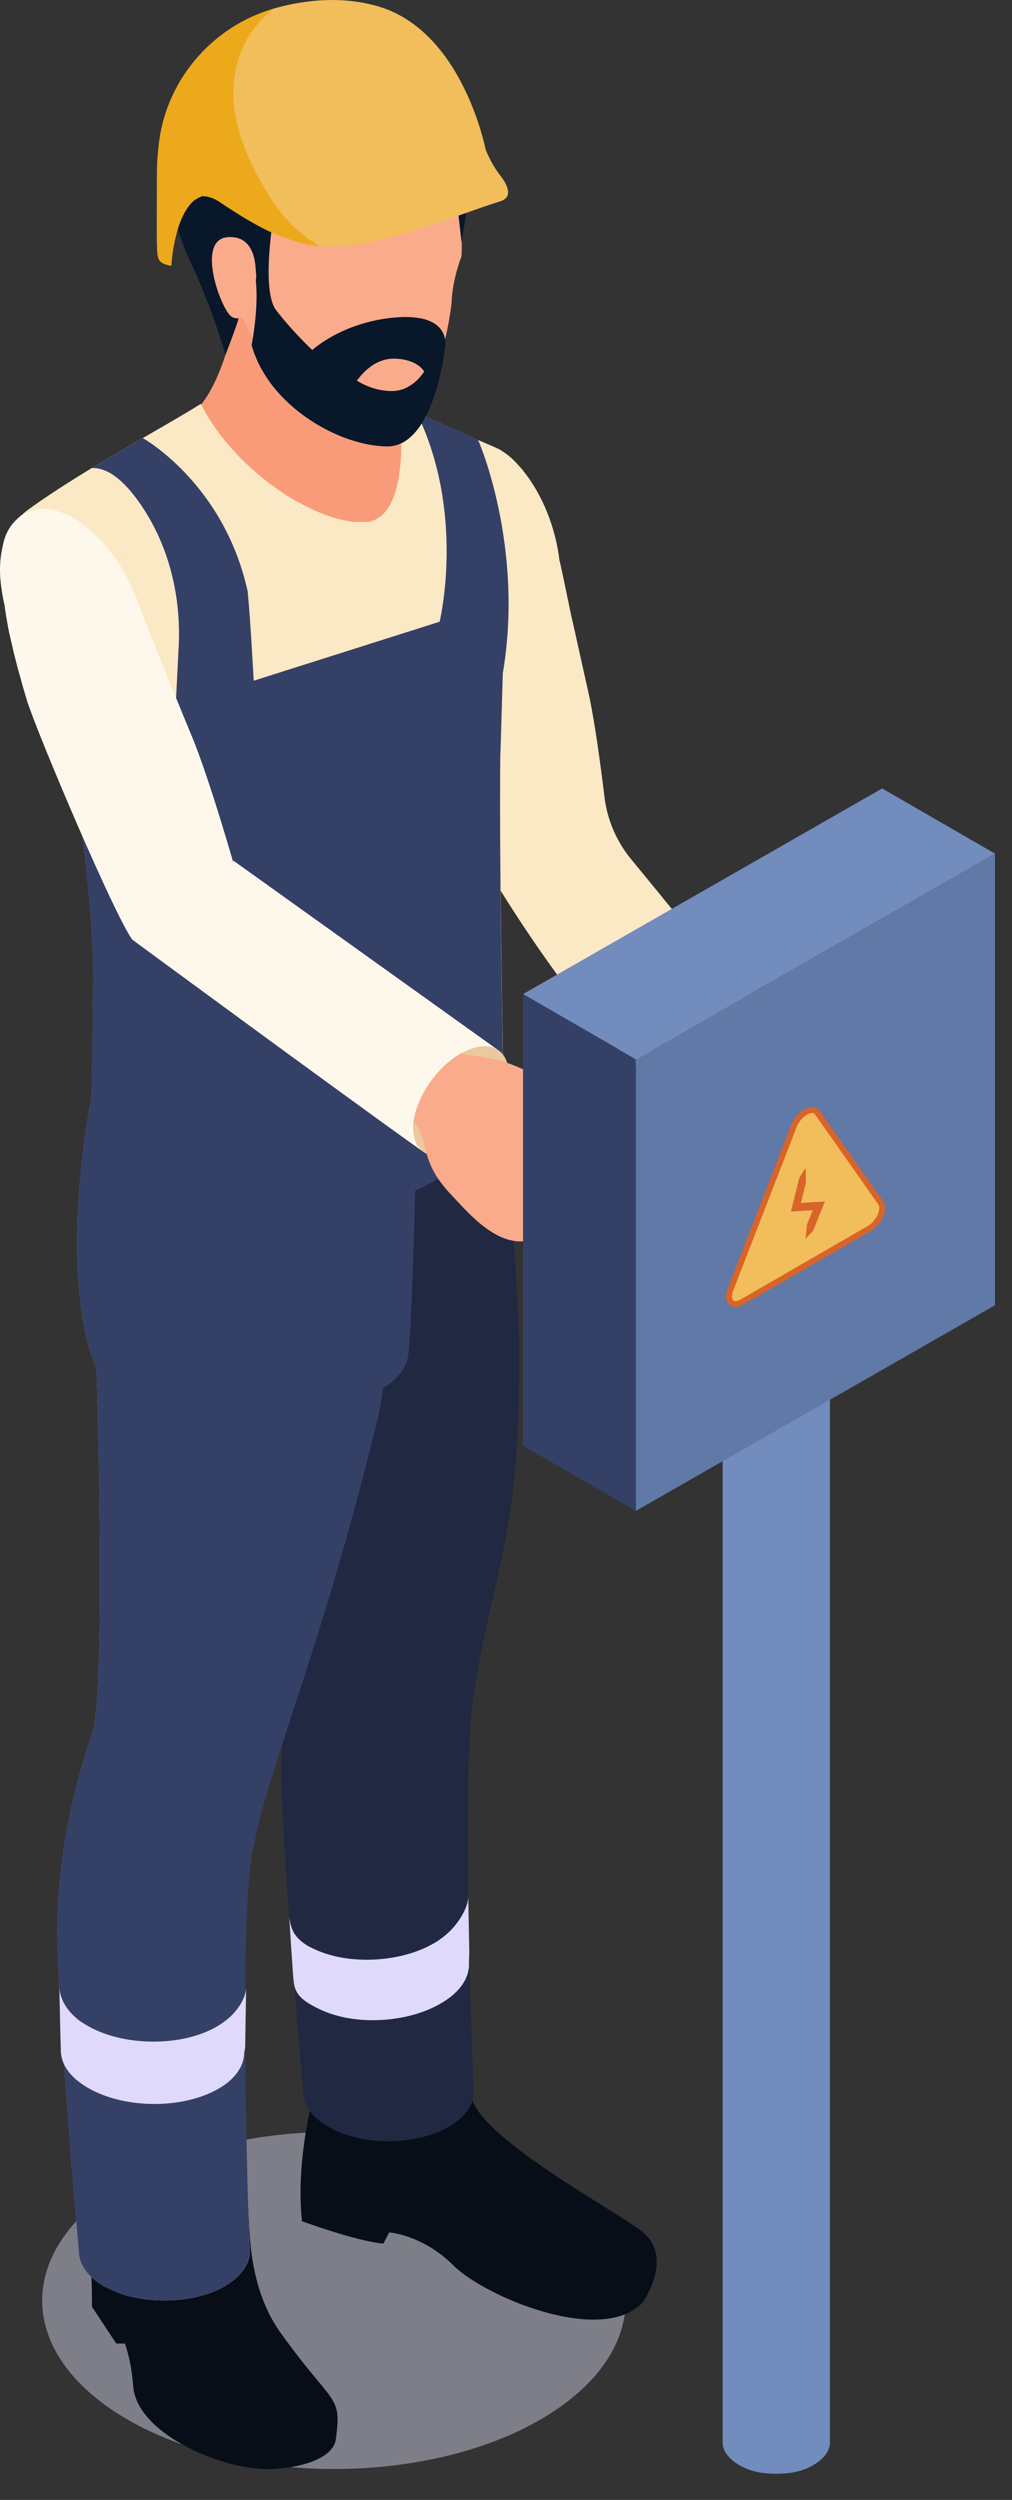
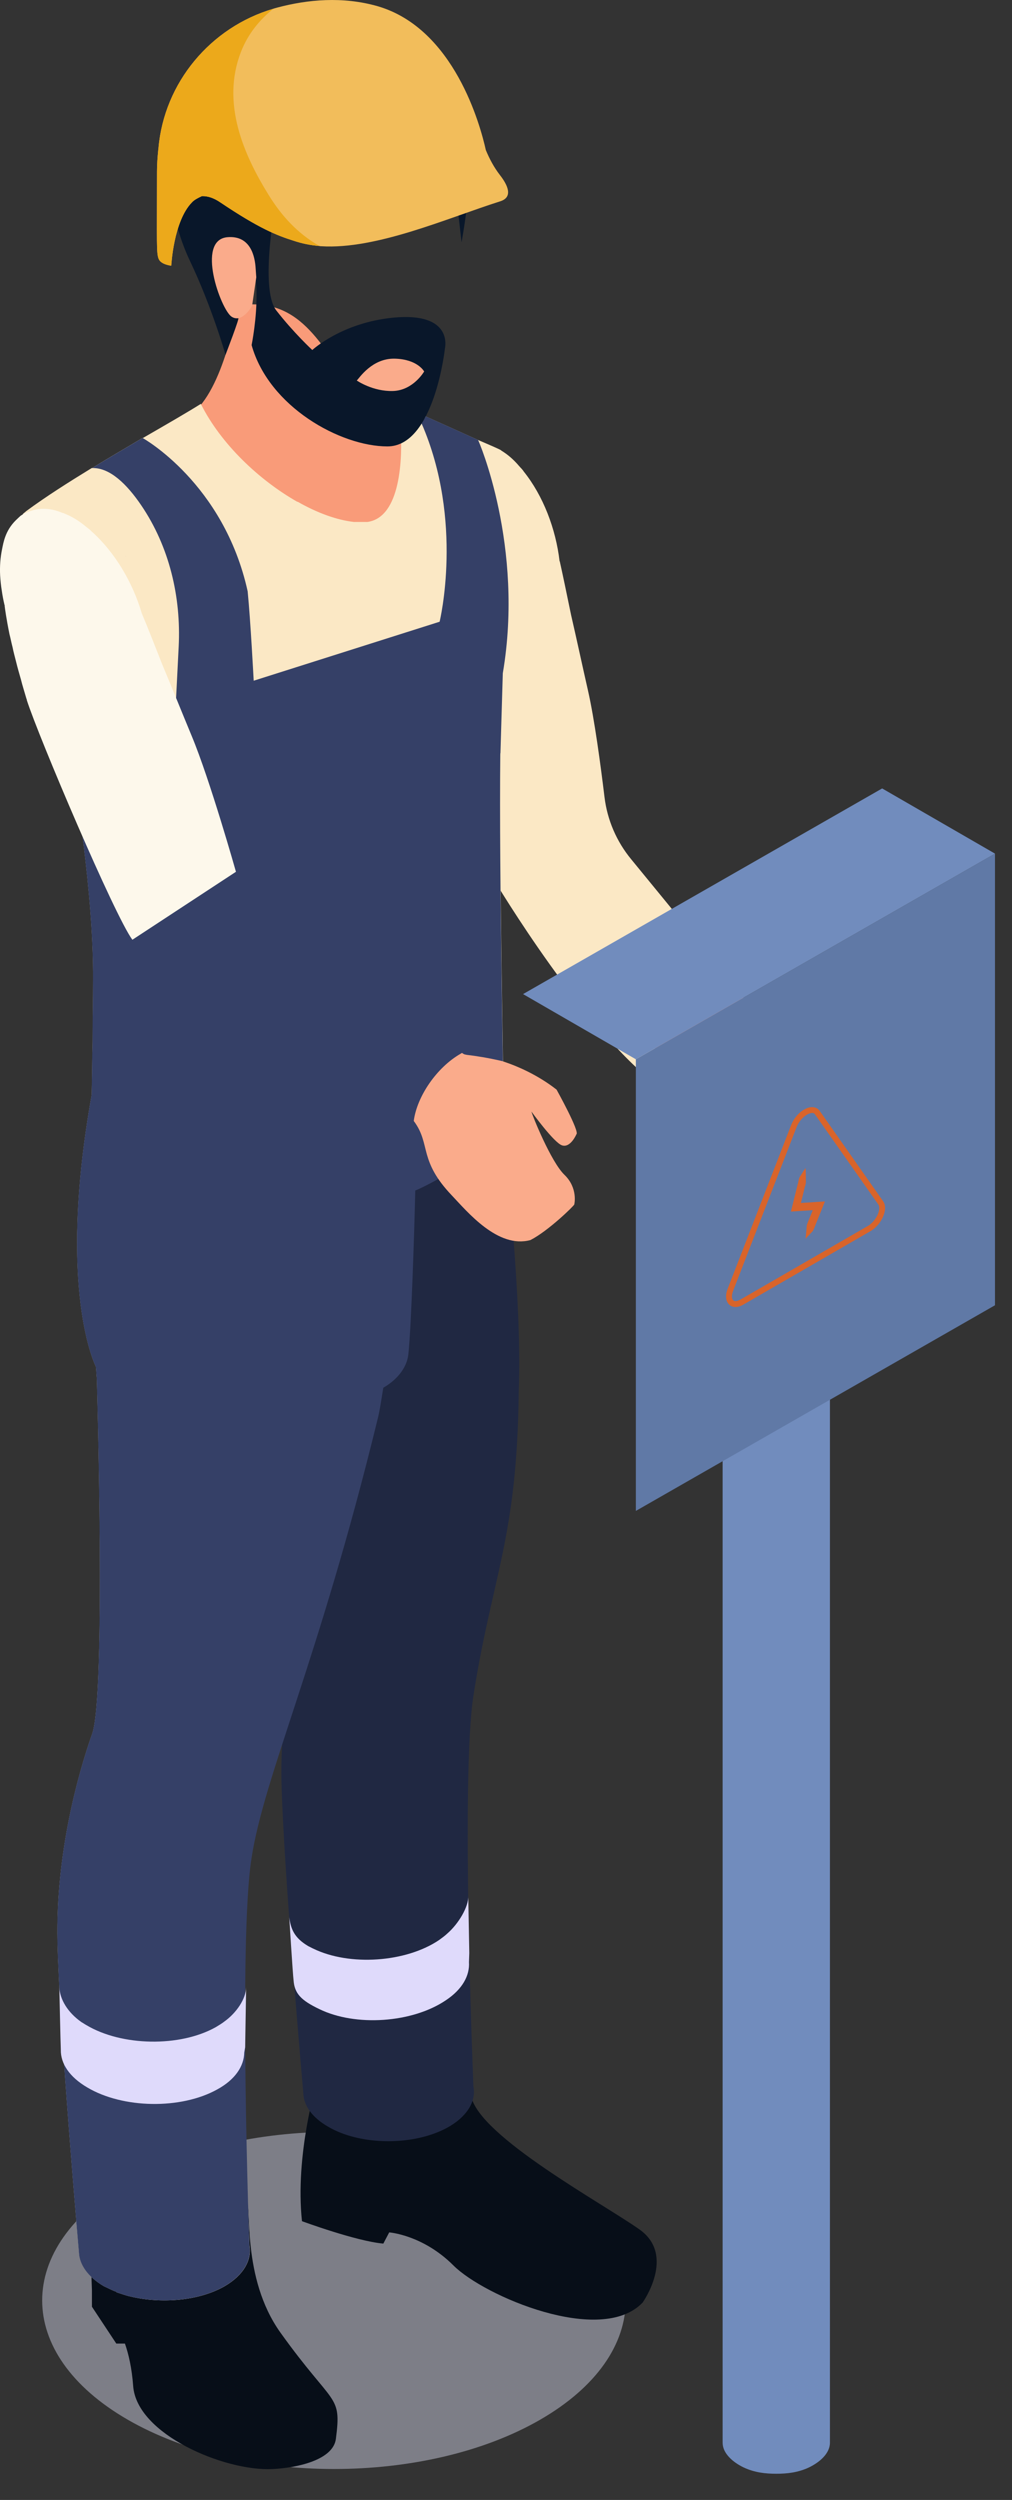
<svg xmlns="http://www.w3.org/2000/svg" width="32" height="79" viewBox="0 0 32 79" fill="none">
  <rect x="0" y="0" width="32" height="79" fill="#333333" stroke="none" />
  <path opacity="0.5" d="M4.036 68.929C0.433 71.009 0.433 74.382 4.036 76.462C7.639 78.542 13.481 78.542 17.084 76.462C20.687 74.382 20.687 71.009 17.084 68.929C13.481 66.848 7.639 66.848 4.036 68.929Z" fill="#C9CBDC" />
  <path d="M23.796 40.799C23.19 41.089 22.85 41.649 22.85 42.251C22.85 77.339 22.85 41.057 22.85 76.146C22.85 76.496 22.85 76.842 22.85 77.192C22.85 77.535 23.183 77.815 23.519 77.975C23.862 78.135 24.205 78.172 24.548 78.172C24.888 78.172 25.231 78.135 25.574 77.975C25.91 77.815 26.243 77.535 26.243 77.192C26.243 76.842 26.243 76.496 26.243 76.146C26.243 41.058 26.243 77.34 26.243 42.251C26.243 41.701 25.953 41.172 25.437 40.872H25.294C25.294 40.925 25.294 40.975 25.294 41.029C25.294 41.149 25.197 41.259 25.088 41.329C24.818 41.506 24.298 41.496 24.019 41.336C23.892 41.263 23.799 41.153 23.799 41.03C23.799 40.956 23.799 40.879 23.796 40.799Z" fill="#718CBD" />
  <path d="M9.549 70.191C9.549 70.191 11.263 70.824 12.121 70.899L12.307 70.545C12.307 70.545 13.369 70.621 14.338 71.59C15.307 72.559 19.004 74.139 20.32 72.763C20.32 72.763 21.381 71.276 20.226 70.456C19.071 69.636 15.138 67.507 14.896 66.232C14.874 66.116 10.006 65.839 10.006 65.839C10.006 65.839 9.325 68.104 9.549 70.191Z" fill="#070E18" />
  <path d="M10.621 77.07C10.806 75.634 10.559 76.073 8.87 73.715C7.619 71.969 7.975 69.649 7.789 69.574C7.603 69.499 2.907 70.258 2.907 70.258C2.832 70.37 2.907 72.382 2.907 72.382V72.894L3.677 74.058H3.95C4.065 74.386 4.169 74.828 4.211 75.401C4.323 76.929 7.1 78.096 8.609 78.024C9.401 77.988 10.536 77.735 10.621 77.07Z" fill="#070E18" />
  <path d="M19.963 27.159C19.498 26.597 19.203 25.915 19.115 25.191C18.993 24.184 18.796 22.715 18.592 21.819C18.415 21.041 18.232 20.188 18.057 19.429C17.922 18.776 17.8 18.184 17.704 17.755C17.707 17.747 17.699 17.744 17.694 17.733C17.575 16.714 17.177 15.668 16.56 14.899C16.516 14.827 16.454 14.776 16.411 14.723C16.224 14.504 16.043 14.355 15.838 14.23C15.818 14.213 15.004 13.909 14.799 13.946C14.667 13.958 14.545 13.992 14.432 14.048C14.407 14.066 14.274 14.15 14.26 14.162C13.881 14.43 13.765 14.777 13.684 14.981C13.588 15.225 13.515 15.505 13.481 15.801C13.465 15.958 13.452 16.107 13.451 16.271C13.446 16.423 13.448 16.579 13.459 16.738C13.459 16.738 13.459 16.738 13.464 16.749C13.464 16.749 13.461 16.757 13.458 16.765C13.454 16.845 13.44 17.158 13.457 17.673C13.469 17.805 13.47 17.941 13.484 18.092C13.487 18.248 13.505 18.409 13.517 18.587C13.529 18.764 13.549 18.945 13.571 19.144C13.585 19.34 13.615 19.543 13.638 19.761C13.64 19.78 13.649 19.802 13.643 19.817C13.813 21.028 15.224 27.011 15.647 27.846C15.647 27.846 18.551 32.719 20.936 34.411C20.834 34.267 20.658 33.936 20.658 33.699C20.658 32.87 21.335 31.804 22.164 31.331C22.409 31.187 23.126 31.277 23.329 31.268L19.963 27.159Z" fill="#FBE8C5" />
  <path d="M16.403 43.955C16.355 48.622 15.561 49.8 14.97 53.584C14.564 56.187 14.97 65.938 14.97 65.938C15.03 66.255 14.918 66.583 14.638 66.867C14.522 66.99 14.373 67.102 14.194 67.207C13.388 67.67 12.202 67.781 11.221 67.539C10.915 67.464 10.624 67.352 10.378 67.207C9.863 66.912 9.602 66.532 9.591 66.144C9.591 66.144 8.964 59.072 8.901 56.312C8.842 53.552 9.565 51.015 10.002 49.762C10.442 48.513 10.148 38.516 10.148 38.516C9.788 35.19 10.321 33.491 10.321 33.491C10.321 33.491 15.807 34.879 15.908 34.797C15.995 36.892 16.513 40.96 16.403 43.955Z" fill="#202842" />
  <path d="M12.604 27.549C7.672 25.172 6.031 13.099 6.031 13.099C7.078 12.357 7.516 9.659 7.516 9.659C9.65 9.314 10.224 11.24 11.168 12.155C11.781 12.753 13.259 13.214 13.259 13.214C14.163 16.23 12.604 27.549 12.604 27.549Z" fill="#F99B79" />
-   <path d="M14.593 8.099C14.285 8.922 14.281 9.527 14.281 9.557C14.082 11.243 13.559 12.327 13.085 12.983C13.02 13.077 12.954 13.161 12.889 13.237C12.871 13.263 12.849 13.288 12.827 13.31C12.682 13.477 12.552 13.604 12.446 13.691C12.388 13.742 12.337 13.774 12.301 13.803C11.971 14.02 10.818 13.375 9.76 12.875C9.256 12.643 8.752 11.976 8.357 11.334C8.353 11.327 8.353 11.323 8.353 11.323C7.925 10.63 7.642 9.974 7.642 9.974C6.895 9.485 7.515 9.064 5.898 6.82C6.522 1.61 10.39 2.198 10.39 2.198C14.984 2.378 14.593 8.099 14.593 8.099Z" fill="#FAAB8B" />
  <path d="M12.67 13.664C12.666 13.791 12.648 14.197 12.628 14.32C11.676 14.297 10.142 13.716 9.526 13.172C8.798 12.529 8.405 11.465 8.359 11.334C8.752 11.973 9.257 12.64 9.761 12.875C10.82 13.373 12.157 14.028 12.67 13.664Z" fill="#F99B79" />
  <path d="M16.017 20.477H16.002C15.987 20.669 15.958 20.862 15.928 21.069C15.913 21.128 15.913 21.187 15.898 21.276V21.291C15.854 21.765 15.824 22.668 15.824 23.793C15.78 27.82 15.942 34.659 15.913 34.793C15.75 35.592 15.232 36.214 14.166 36.836C14.062 36.895 13.959 36.954 13.855 36.999C13.603 37.132 13.337 37.251 13.056 37.354C13.027 38.657 12.923 41.958 12.834 42.787C12.79 43.305 12.405 43.646 12.064 43.838C12.005 44.193 11.945 44.519 11.871 44.8C10.006 52.439 8.288 56.006 7.889 58.612C7.474 61.218 7.889 70.973 7.889 70.973C7.963 71.417 7.711 71.891 7.104 72.246C6.305 72.705 5.12 72.809 4.128 72.572C3.98 72.542 3.832 72.483 3.684 72.439V72.424C3.551 72.38 3.417 72.306 3.284 72.246C2.781 71.95 2.514 71.565 2.499 71.18C2.499 71.18 1.877 64.104 1.818 61.35C1.759 58.582 2.469 56.05 2.914 54.792C3.358 53.548 3.062 43.556 3.062 43.556C3.047 43.423 3.047 43.304 3.032 43.186C3.032 43.186 1.789 40.788 2.899 34.6C2.914 34.037 2.914 33.475 2.929 32.912C2.929 32.261 2.944 31.594 2.944 30.943C2.959 28.367 2.426 24.784 1.878 21.779C1.567 20.077 1.241 18.567 1.019 17.545C0.901 17.041 0.812 16.671 0.767 16.449C0.738 16.331 0.723 16.256 0.723 16.242C0.752 16.212 0.797 16.183 0.827 16.153C1.449 15.694 2.174 15.235 2.9 14.791H2.915C3.463 14.45 4.01 14.139 4.499 13.844H4.514C5.284 13.4 5.95 13.015 6.35 12.763C6.987 14.036 8.201 15.176 9.4 15.857C9.4 15.857 9.4 15.857 9.415 15.857C10.037 16.212 10.658 16.435 11.191 16.494H11.62C12.671 16.346 12.73 14.495 12.671 13.504C12.656 13.134 12.627 12.882 12.627 12.882L13.041 12.986L13.056 13.015L13.086 12.986C13.086 12.986 13.19 13.03 13.338 13.104C13.738 13.282 15.114 13.903 15.114 13.903C15.529 14.081 15.839 14.214 15.839 14.229C15.958 14.422 16.757 14.822 16.017 20.477Z" fill="#FBE8C5" />
  <path opacity="0.184" d="M3.966 17.587L3.977 17.562C3.988 17.577 3.984 17.587 3.966 17.587Z" fill="#989AB9" />
  <path d="M15.899 21.276L15.825 23.793C15.544 25.392 6.558 26.635 6.484 26.635C6.41 26.635 5.551 22.401 5.551 22.401L5.65 20.435C5.729 18.86 5.353 17.276 4.468 15.971C4.015 15.304 3.477 14.775 2.916 14.791C3.464 14.45 4.011 14.139 4.5 13.844H4.515C4.515 13.844 7.076 15.265 7.831 18.685C7.921 19.582 8.022 21.511 8.022 21.511L13.901 19.647C13.901 19.647 14.677 16.464 13.328 13.374L13.463 13.158C13.863 13.336 15.115 13.902 15.115 13.902C15.129 13.904 16.582 17.26 15.899 21.276Z" fill="#354067" />
  <path d="M8.737 6.297C8.737 6.297 8.19 9.109 8.737 9.811C9.284 10.514 9.875 11.061 9.875 11.061C9.875 11.061 10.8 10.197 12.434 10.038C14.356 9.852 14.069 11.011 14.069 11.011C14.069 11.011 13.735 14.107 12.251 14.107C10.767 14.107 8.502 12.857 7.956 10.905C7.956 10.905 8.655 7.496 7.097 7.625C6.221 7.698 7.453 10.133 7.531 10.055C7.609 9.977 7.131 11.213 7.131 11.213C7.131 11.213 6.707 9.713 6.004 8.24C5.301 6.766 5.145 4.814 5.535 3.486C5.926 2.158 8.424 1.065 10.299 1.221C12.173 1.377 14.829 2.002 14.907 3.798C14.985 5.594 14.595 7.656 14.595 7.656L14.407 6.018C14.407 6.018 13 7.751 8.737 6.297Z" fill="#09172A" />
  <path d="M11.282 12.025C11.362 11.945 11.768 11.314 12.488 11.334C13.208 11.354 13.412 11.739 13.412 11.739C13.412 11.739 13.068 12.336 12.428 12.356C11.787 12.376 11.282 12.025 11.282 12.025Z" fill="#FAAB8B" />
  <path d="M8.104 8.761C8.104 8.761 8.091 8.603 8.084 8.487C8.063 8.105 7.925 7.437 7.197 7.495C6.181 7.576 6.984 9.784 7.322 10.007C7.66 10.229 7.971 9.666 7.971 9.666L8.104 8.761Z" fill="#FAAB8B" />
  <path d="M15.909 34.793C15.746 35.592 15.385 36.381 14.32 37.002C14.216 37.061 13.413 37.517 13.131 37.62C13.102 38.923 13.004 41.941 12.915 42.77C12.87 43.288 12.46 43.661 12.12 43.853C12.061 44.208 12.009 44.586 11.935 44.868C10.07 52.507 8.353 56.112 7.954 58.717C7.539 61.323 7.886 70.973 7.886 70.973C7.96 71.417 7.708 71.891 7.101 72.246C6.302 72.705 5.117 72.809 4.125 72.572C3.977 72.542 3.829 72.483 3.681 72.439V72.424C3.548 72.38 3.414 72.306 3.281 72.246C2.778 71.95 2.511 71.565 2.496 71.18C2.496 71.18 1.874 64.104 1.815 61.35C1.756 58.582 2.466 56.05 2.911 54.792C3.355 53.548 3.059 43.556 3.059 43.556C3.044 43.423 3.044 43.304 3.029 43.186C3.029 43.186 1.785 40.788 2.896 34.6C2.911 34.037 2.911 33.475 2.926 32.912C2.926 32.261 2.941 31.594 2.941 30.943C2.956 28.367 2.423 24.784 1.875 21.779L6.849 26.368L15.82 23.792C15.776 27.82 15.938 34.659 15.909 34.793Z" fill="#354067" />
-   <path d="M7.461 27.549L4.186 29.697C3.627 28.945 1.221 23.29 0.848 22.125C0.851 22.108 0.838 22.088 0.833 22.07C0.773 21.859 0.709 21.665 0.662 21.473C0.607 21.28 0.556 21.106 0.514 20.933C0.472 20.76 0.426 20.604 0.397 20.451C0.358 20.305 0.334 20.17 0.3 20.042C0.197 19.537 0.157 19.227 0.147 19.147C0.149 19.139 0.15 19.13 0.15 19.13C0.143 19.12 0.143 19.12 0.143 19.12C0.106 18.966 0.077 18.813 0.056 18.662C0.029 18.501 0.016 18.351 0.005 18.194C-0.012 17.897 0.013 17.609 0.066 17.352C0.11 17.137 0.166 16.775 0.494 16.447C0.506 16.432 0.622 16.327 0.644 16.305C0.746 16.231 0.86 16.177 0.988 16.143C1.184 16.071 1.42 16.059 1.66 16.108C1.76 16.129 1.857 16.157 1.968 16.206C1.993 16.211 2.018 16.216 2.041 16.23C2.265 16.319 2.488 16.451 2.709 16.635C2.76 16.68 2.83 16.72 2.886 16.784C3.624 17.437 4.195 18.4 4.484 19.384C4.491 19.394 4.499 19.396 4.497 19.404C4.664 19.81 4.885 20.373 5.129 20.993C5.43 21.711 5.756 22.521 6.062 23.258C6.642 24.646 7.461 27.549 7.461 27.549Z" fill="#FDF8EB" />
-   <path d="M15.713 33.157C15.509 33.166 14.82 33.148 14.575 33.292C13.746 33.766 13.069 34.832 13.069 35.66C13.069 35.897 13.245 36.228 13.348 36.372C10.963 34.68 4.187 29.696 4.187 29.696L7.386 27.201L15.713 33.157Z" fill="#FDF8EB" />
-   <path d="M16.081 33.926C16.081 33.977 16.081 34.028 16.064 34.078V34.086C15.996 34.881 15.353 35.845 14.575 36.294C14.211 36.506 13.873 36.573 13.611 36.497C13.577 36.488 13.543 36.48 13.51 36.472C13.392 36.421 13.298 36.337 13.222 36.227C13.12 36.083 13.07 35.897 13.07 35.66C13.07 35.584 13.078 35.499 13.095 35.415C13.197 34.637 13.822 33.723 14.575 33.292C14.592 33.284 14.6 33.275 14.617 33.267C14.617 33.267 14.617 33.267 14.625 33.267C14.853 33.14 15.073 33.072 15.26 33.064C15.632 33.039 15.92 33.216 16.03 33.572C16.064 33.672 16.081 33.791 16.081 33.926Z" fill="#EBC89F" />
+   <path d="M7.461 27.549L4.186 29.697C3.627 28.945 1.221 23.29 0.848 22.125C0.851 22.108 0.838 22.088 0.833 22.07C0.773 21.859 0.709 21.665 0.662 21.473C0.607 21.28 0.556 21.106 0.514 20.933C0.472 20.76 0.426 20.604 0.397 20.451C0.358 20.305 0.334 20.17 0.3 20.042C0.197 19.537 0.157 19.227 0.147 19.147C0.149 19.139 0.15 19.13 0.15 19.13C0.143 19.12 0.143 19.12 0.143 19.12C0.106 18.966 0.077 18.813 0.056 18.662C0.029 18.501 0.016 18.351 0.005 18.194C-0.012 17.897 0.013 17.609 0.066 17.352C0.11 17.137 0.166 16.775 0.494 16.447C0.506 16.432 0.622 16.327 0.644 16.305C0.746 16.231 0.86 16.177 0.988 16.143C1.184 16.071 1.42 16.059 1.66 16.108C1.76 16.129 1.857 16.157 1.968 16.206C1.993 16.211 2.018 16.216 2.041 16.23C2.265 16.319 2.488 16.451 2.709 16.635C2.76 16.68 2.83 16.72 2.886 16.784C3.624 17.437 4.195 18.4 4.484 19.384C4.664 19.81 4.885 20.373 5.129 20.993C5.43 21.711 5.756 22.521 6.062 23.258C6.642 24.646 7.461 27.549 7.461 27.549Z" fill="#FDF8EB" />
  <path d="M23.614 31.984C23.614 32.037 23.614 32.081 23.605 32.133V32.142C23.535 32.941 22.895 33.906 22.113 34.354C21.797 34.53 21.517 34.608 21.279 34.582C21.235 34.573 21.192 34.564 21.148 34.556C21.113 34.547 21.078 34.539 21.043 34.53C20.928 34.477 20.831 34.398 20.762 34.284C20.657 34.144 20.604 33.95 20.604 33.713C20.604 33.643 20.613 33.555 20.63 33.476C20.639 33.424 20.648 33.362 20.665 33.309C20.823 32.572 21.41 31.755 22.113 31.352C22.13 31.343 22.139 31.334 22.157 31.326C22.157 31.326 22.157 31.326 22.166 31.326C22.218 31.3 22.27 31.273 22.314 31.247C22.323 31.247 22.323 31.247 22.323 31.247C22.5 31.168 22.657 31.133 22.797 31.124C23.131 31.098 23.404 31.247 23.526 31.537C23.552 31.563 23.561 31.599 23.57 31.625C23.607 31.729 23.614 31.843 23.614 31.984Z" fill="#9C3737" />
  <path d="M16.805 35.127C16.822 35.228 17.423 36.717 17.846 37.123C18.286 37.546 18.159 38.062 18.159 38.062C18.159 38.096 17.339 38.899 16.772 39.187C15.74 39.466 14.776 38.29 14.285 37.774C13.769 37.233 13.6 36.835 13.498 36.48C13.396 36.116 13.363 35.795 13.083 35.423C13.185 34.645 13.81 33.731 14.563 33.3C14.58 33.291 14.588 33.283 14.605 33.275C14.605 33.275 14.605 33.275 14.613 33.275C14.655 33.309 14.698 33.326 14.723 33.326L14.757 33.334C15.053 33.368 15.425 33.427 15.865 33.528C15.865 33.528 15.924 33.545 16.017 33.579C16.313 33.681 16.973 33.943 17.599 34.433C17.599 34.433 18.343 35.77 18.225 35.846C18.225 35.846 18.039 36.286 17.768 36.193C17.507 36.1 16.805 35.127 16.805 35.127Z" fill="#FAAB8B" />
  <path d="M24.387 33.309C24.703 33.66 25.484 34.608 25.66 35.038C25.827 35.459 25.555 36.1 25.318 36.434C25.072 36.759 24.572 36.794 24.256 36.785C23.94 36.776 22.079 35.451 21.86 35.267C21.632 35.074 21.439 34.846 21.281 34.582C21.272 34.573 21.263 34.556 21.255 34.547C21.079 34.275 20.834 33.731 20.667 33.31C20.825 32.573 21.413 31.756 22.115 31.353C22.132 31.344 22.141 31.335 22.159 31.327C22.159 31.327 22.159 31.327 22.168 31.327C22.221 31.301 22.273 31.274 22.317 31.248C22.326 31.248 22.326 31.248 22.326 31.248C22.624 31.318 23.063 31.415 23.529 31.538C23.555 31.547 23.573 31.547 23.599 31.556C24.6 31.81 25.714 32.144 25.863 32.39C26.135 32.855 25.222 32.68 24.801 32.697C24.378 32.712 24.062 32.967 24.387 33.309Z" fill="#F99B79" />
  <path d="M15.814 6.363C14.162 6.885 11.909 7.891 10.156 7.781C10.14 7.781 10.117 7.781 10.101 7.773C9.813 7.75 9.548 7.695 9.29 7.609C8.745 7.438 8.183 7.212 6.975 6.401C6.749 6.245 6.554 6.191 6.383 6.198C6.243 6.261 6.134 6.323 6.071 6.393C5.486 6.985 5.416 8.396 5.416 8.396C5.416 8.396 5.096 8.365 5.019 8.186C4.941 8.007 4.964 7.711 4.964 5.427C4.964 5.201 4.98 4.975 5.003 4.749C5.003 4.726 5.011 4.702 5.011 4.679C5.19 2.614 6.656 0.86 8.643 0.276C8.682 0.26 8.729 0.252 8.776 0.237C9.719 -0.013 10.834 -0.122 11.948 0.198C14.364 0.907 15.19 3.962 15.362 4.742C15.479 5.023 15.619 5.287 15.806 5.529C16.056 5.849 16.235 6.231 15.814 6.363Z" fill="#F2BD5B" />
  <path d="M10.101 7.774C9.813 7.751 9.548 7.696 9.29 7.61C8.745 7.439 8.183 7.213 6.975 6.402C6.749 6.246 6.554 6.192 6.383 6.199C6.243 6.262 6.134 6.324 6.071 6.394C5.486 6.986 5.416 8.397 5.416 8.397C5.416 8.397 5.096 8.366 5.019 8.187C4.941 8.008 4.964 7.712 4.964 5.428C4.964 5.202 4.98 4.976 5.003 4.75C5.003 4.727 5.011 4.703 5.011 4.68C5.19 2.615 6.656 0.861 8.643 0.277C8.207 0.628 7.845 1.064 7.622 1.633C6.982 3.264 7.718 4.907 8.49 6.154C8.903 6.824 9.408 7.377 10.101 7.774Z" fill="#ECA91B" />
  <path d="M14.829 62.006C14.857 62.426 14.623 62.864 14.092 63.214C13.033 63.926 11.245 64.049 10.098 63.489C9.524 63.215 9.312 62.999 9.283 62.579C9.259 62.4 9.146 60.583 9.146 60.583C9.195 60.941 9.291 61.234 9.756 61.504C9.806 61.525 9.856 61.557 9.906 61.578C11.053 62.138 12.841 62.015 13.889 61.303C13.98 61.236 14.072 61.17 14.139 61.105C14.492 60.803 14.829 60.248 14.806 59.9L14.839 61.717L14.829 62.006Z" fill="#DFDAFB" />
  <path d="M7.723 64.86C7.716 65.292 7.437 65.719 6.864 66.03C5.718 66.665 3.88 66.634 2.755 65.962C2.193 65.632 1.916 65.208 1.923 64.776V64.764C1.914 64.579 1.876 62.8 1.876 62.8C1.894 63.17 2.127 63.587 2.579 63.903C2.628 63.928 2.677 63.966 2.726 63.992C3.85 64.665 5.689 64.695 6.822 64.06C6.922 64 7.021 63.94 7.097 63.88C7.484 63.602 7.777 63.158 7.783 62.8L7.752 64.694L7.723 64.86Z" fill="#DFDAFB" />
  <path d="M31.462 41.247L20.106 47.746V33.474L31.462 26.975V41.247Z" fill="#6079A6" />
  <path d="M31.462 26.975L20.106 33.474L16.539 31.414L27.894 24.915L31.462 26.975Z" fill="#718CBD" />
-   <path d="M20.106 47.745L16.539 45.685V31.414L20.106 33.474V47.745Z" fill="#354067" />
-   <path d="M27.481 38.825L23.464 41.144C23.157 41.321 22.957 41.113 23.095 40.76L25.103 35.584C25.255 35.192 25.69 34.941 25.842 35.158L27.85 38.015C27.988 38.21 27.788 38.648 27.481 38.825Z" fill="#F2BD5B" />
  <path d="M23.259 41.302C23.186 41.302 23.12 41.28 23.067 41.234C22.948 41.132 22.925 40.942 23.009 40.727L25.017 35.551C25.131 35.259 25.396 35.018 25.636 34.988C25.755 34.977 25.855 35.015 25.918 35.104L27.925 37.961C27.985 38.048 28.002 38.164 27.971 38.3C27.918 38.538 27.739 38.781 27.526 38.904L23.511 41.223C23.422 41.276 23.337 41.302 23.259 41.302ZM25.683 35.17C25.675 35.17 25.668 35.171 25.659 35.171C25.509 35.19 25.288 35.365 25.189 35.617L23.181 40.793C23.119 40.957 23.145 41.057 23.188 41.093C23.233 41.133 23.322 41.121 23.419 41.064L27.436 38.745C27.605 38.648 27.752 38.449 27.793 38.261C27.811 38.178 27.805 38.109 27.776 38.067L25.767 35.21C25.756 35.193 25.733 35.17 25.683 35.17Z" fill="#D9642A" />
  <path d="M25.836 37.982L25.325 38.015L25.424 37.614C25.441 37.504 25.494 37.423 25.481 37.289C25.479 37.164 25.482 37.043 25.473 36.913C25.413 36.989 25.365 37.074 25.313 37.156C25.249 37.228 25.251 37.354 25.217 37.45L25.064 38.068L25.01 38.286L25.224 38.272L25.7 38.242L25.582 38.534C25.547 38.621 25.502 38.699 25.504 38.818L25.473 39.145L25.652 38.952C25.723 38.898 25.748 38.802 25.783 38.715L25.993 38.194L26.085 37.965L25.836 37.982Z" fill="#D9642A" />
</svg>